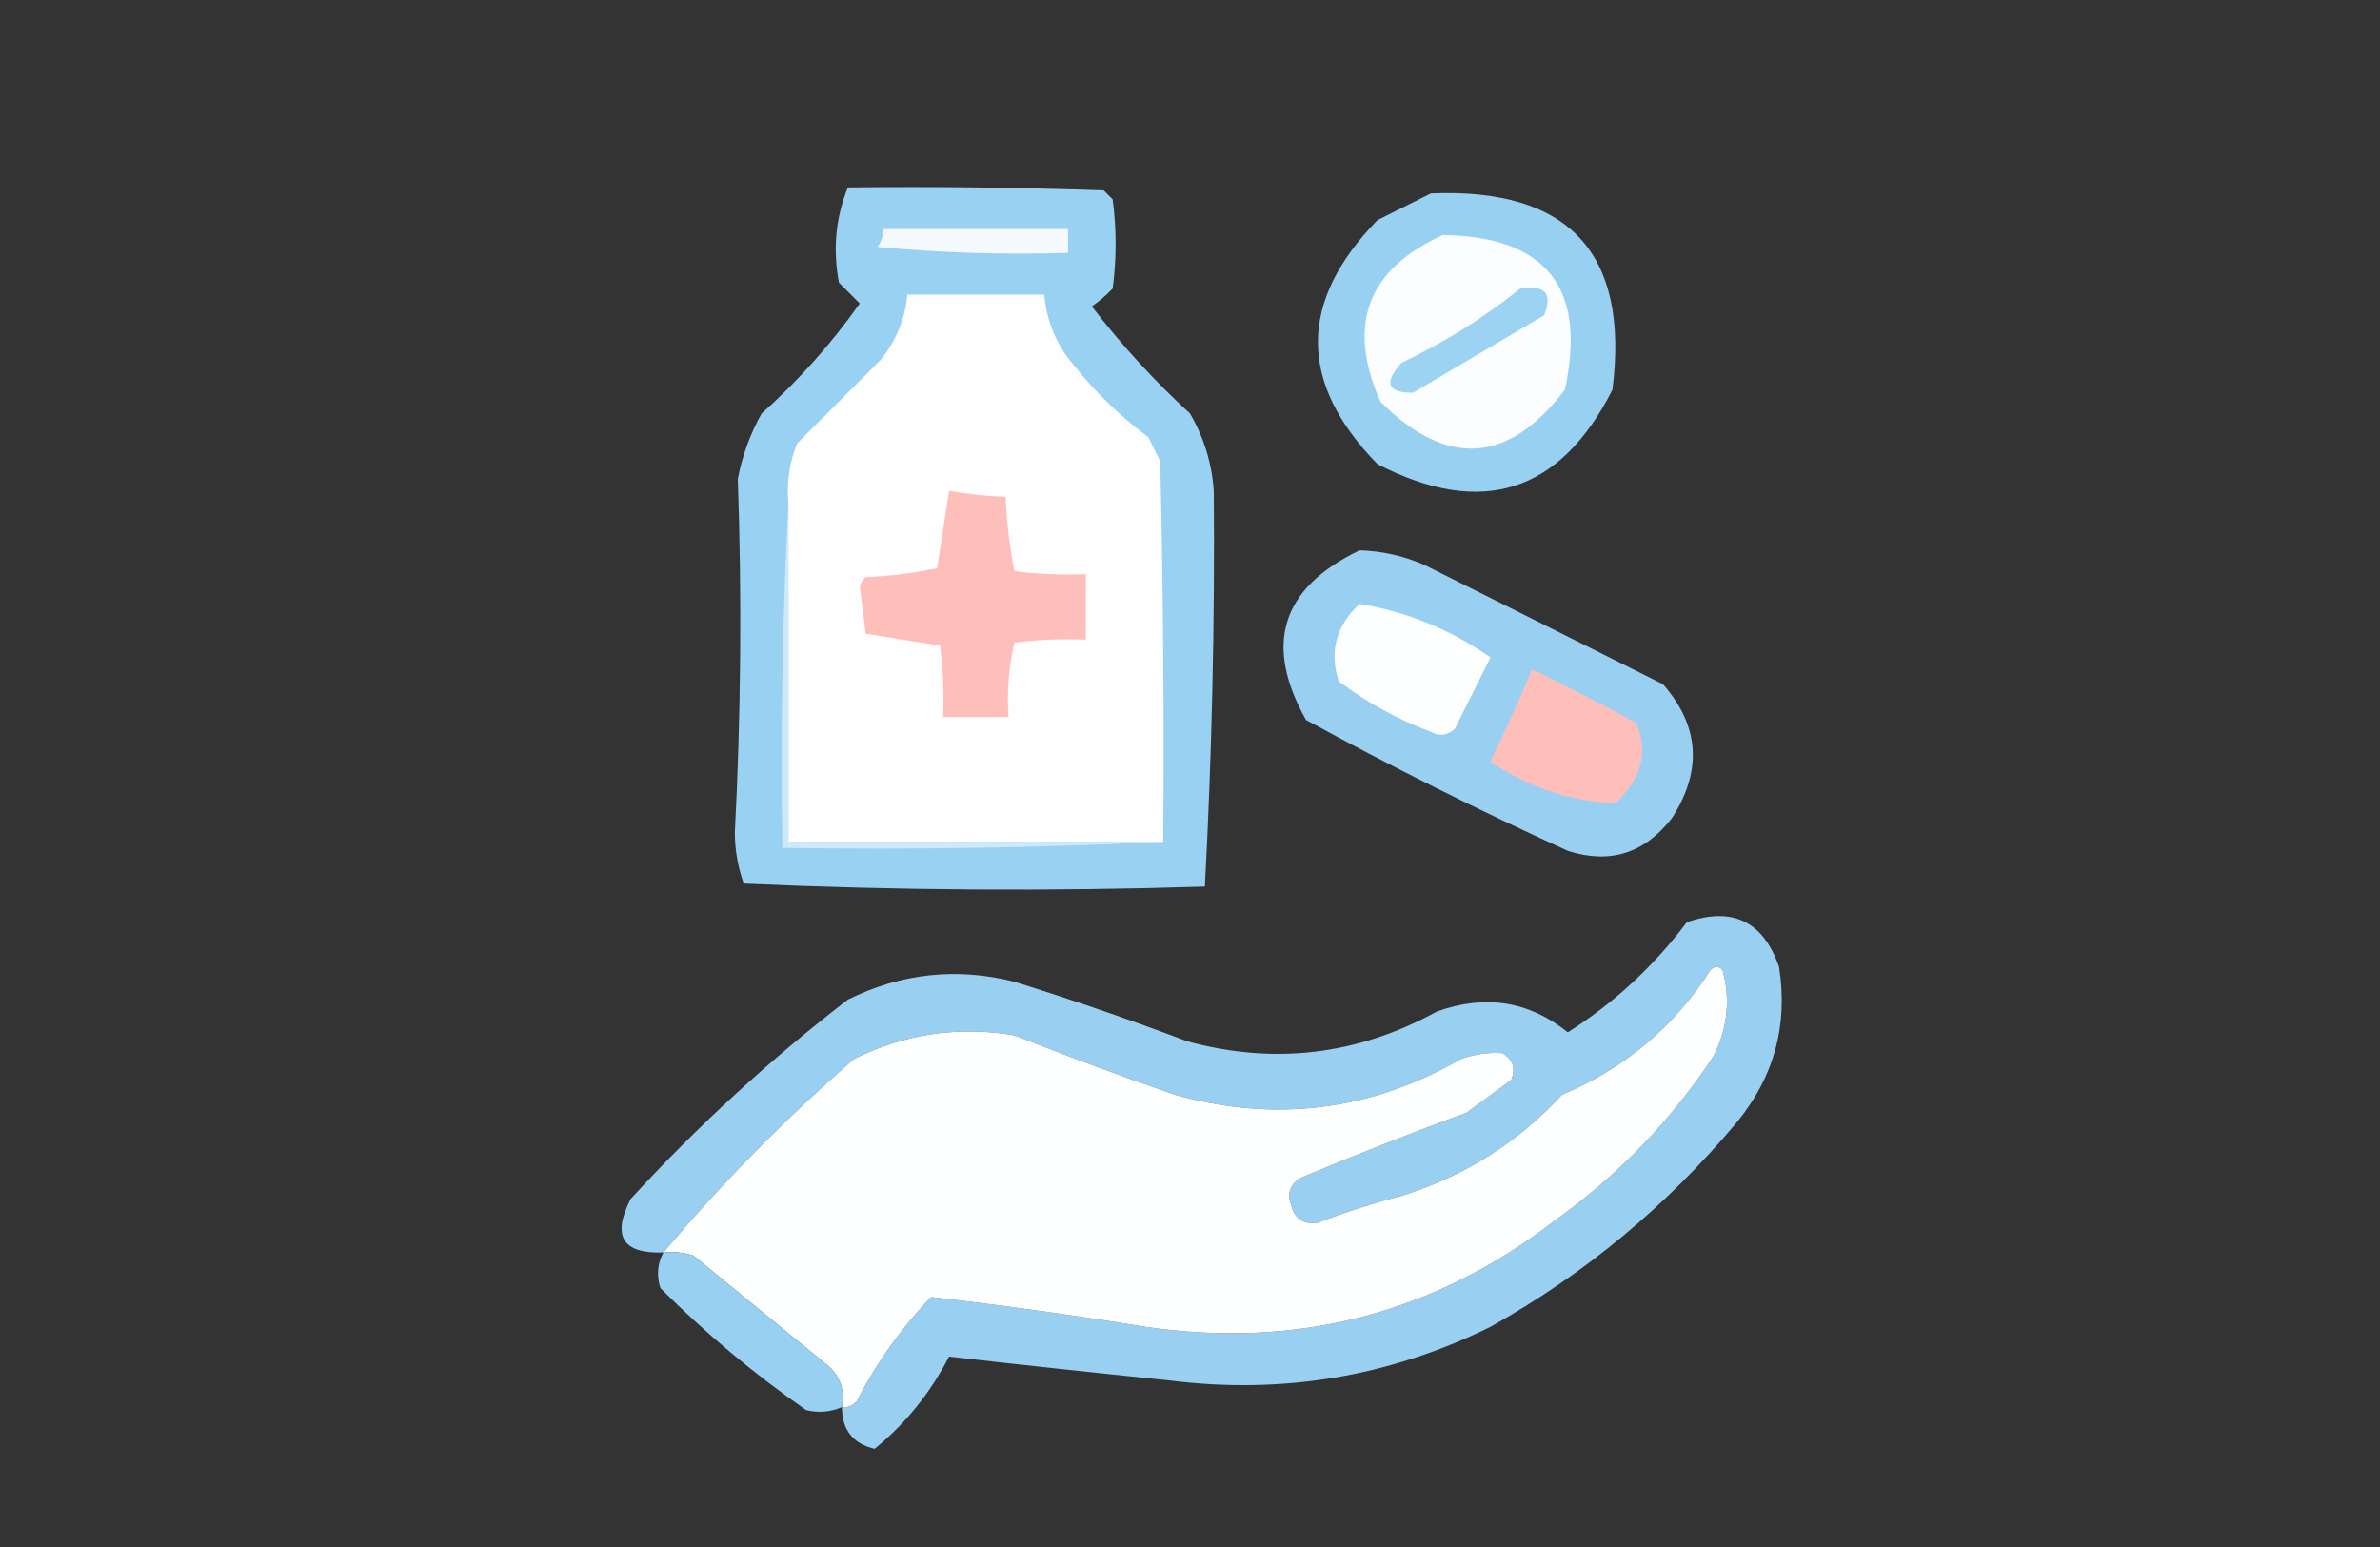
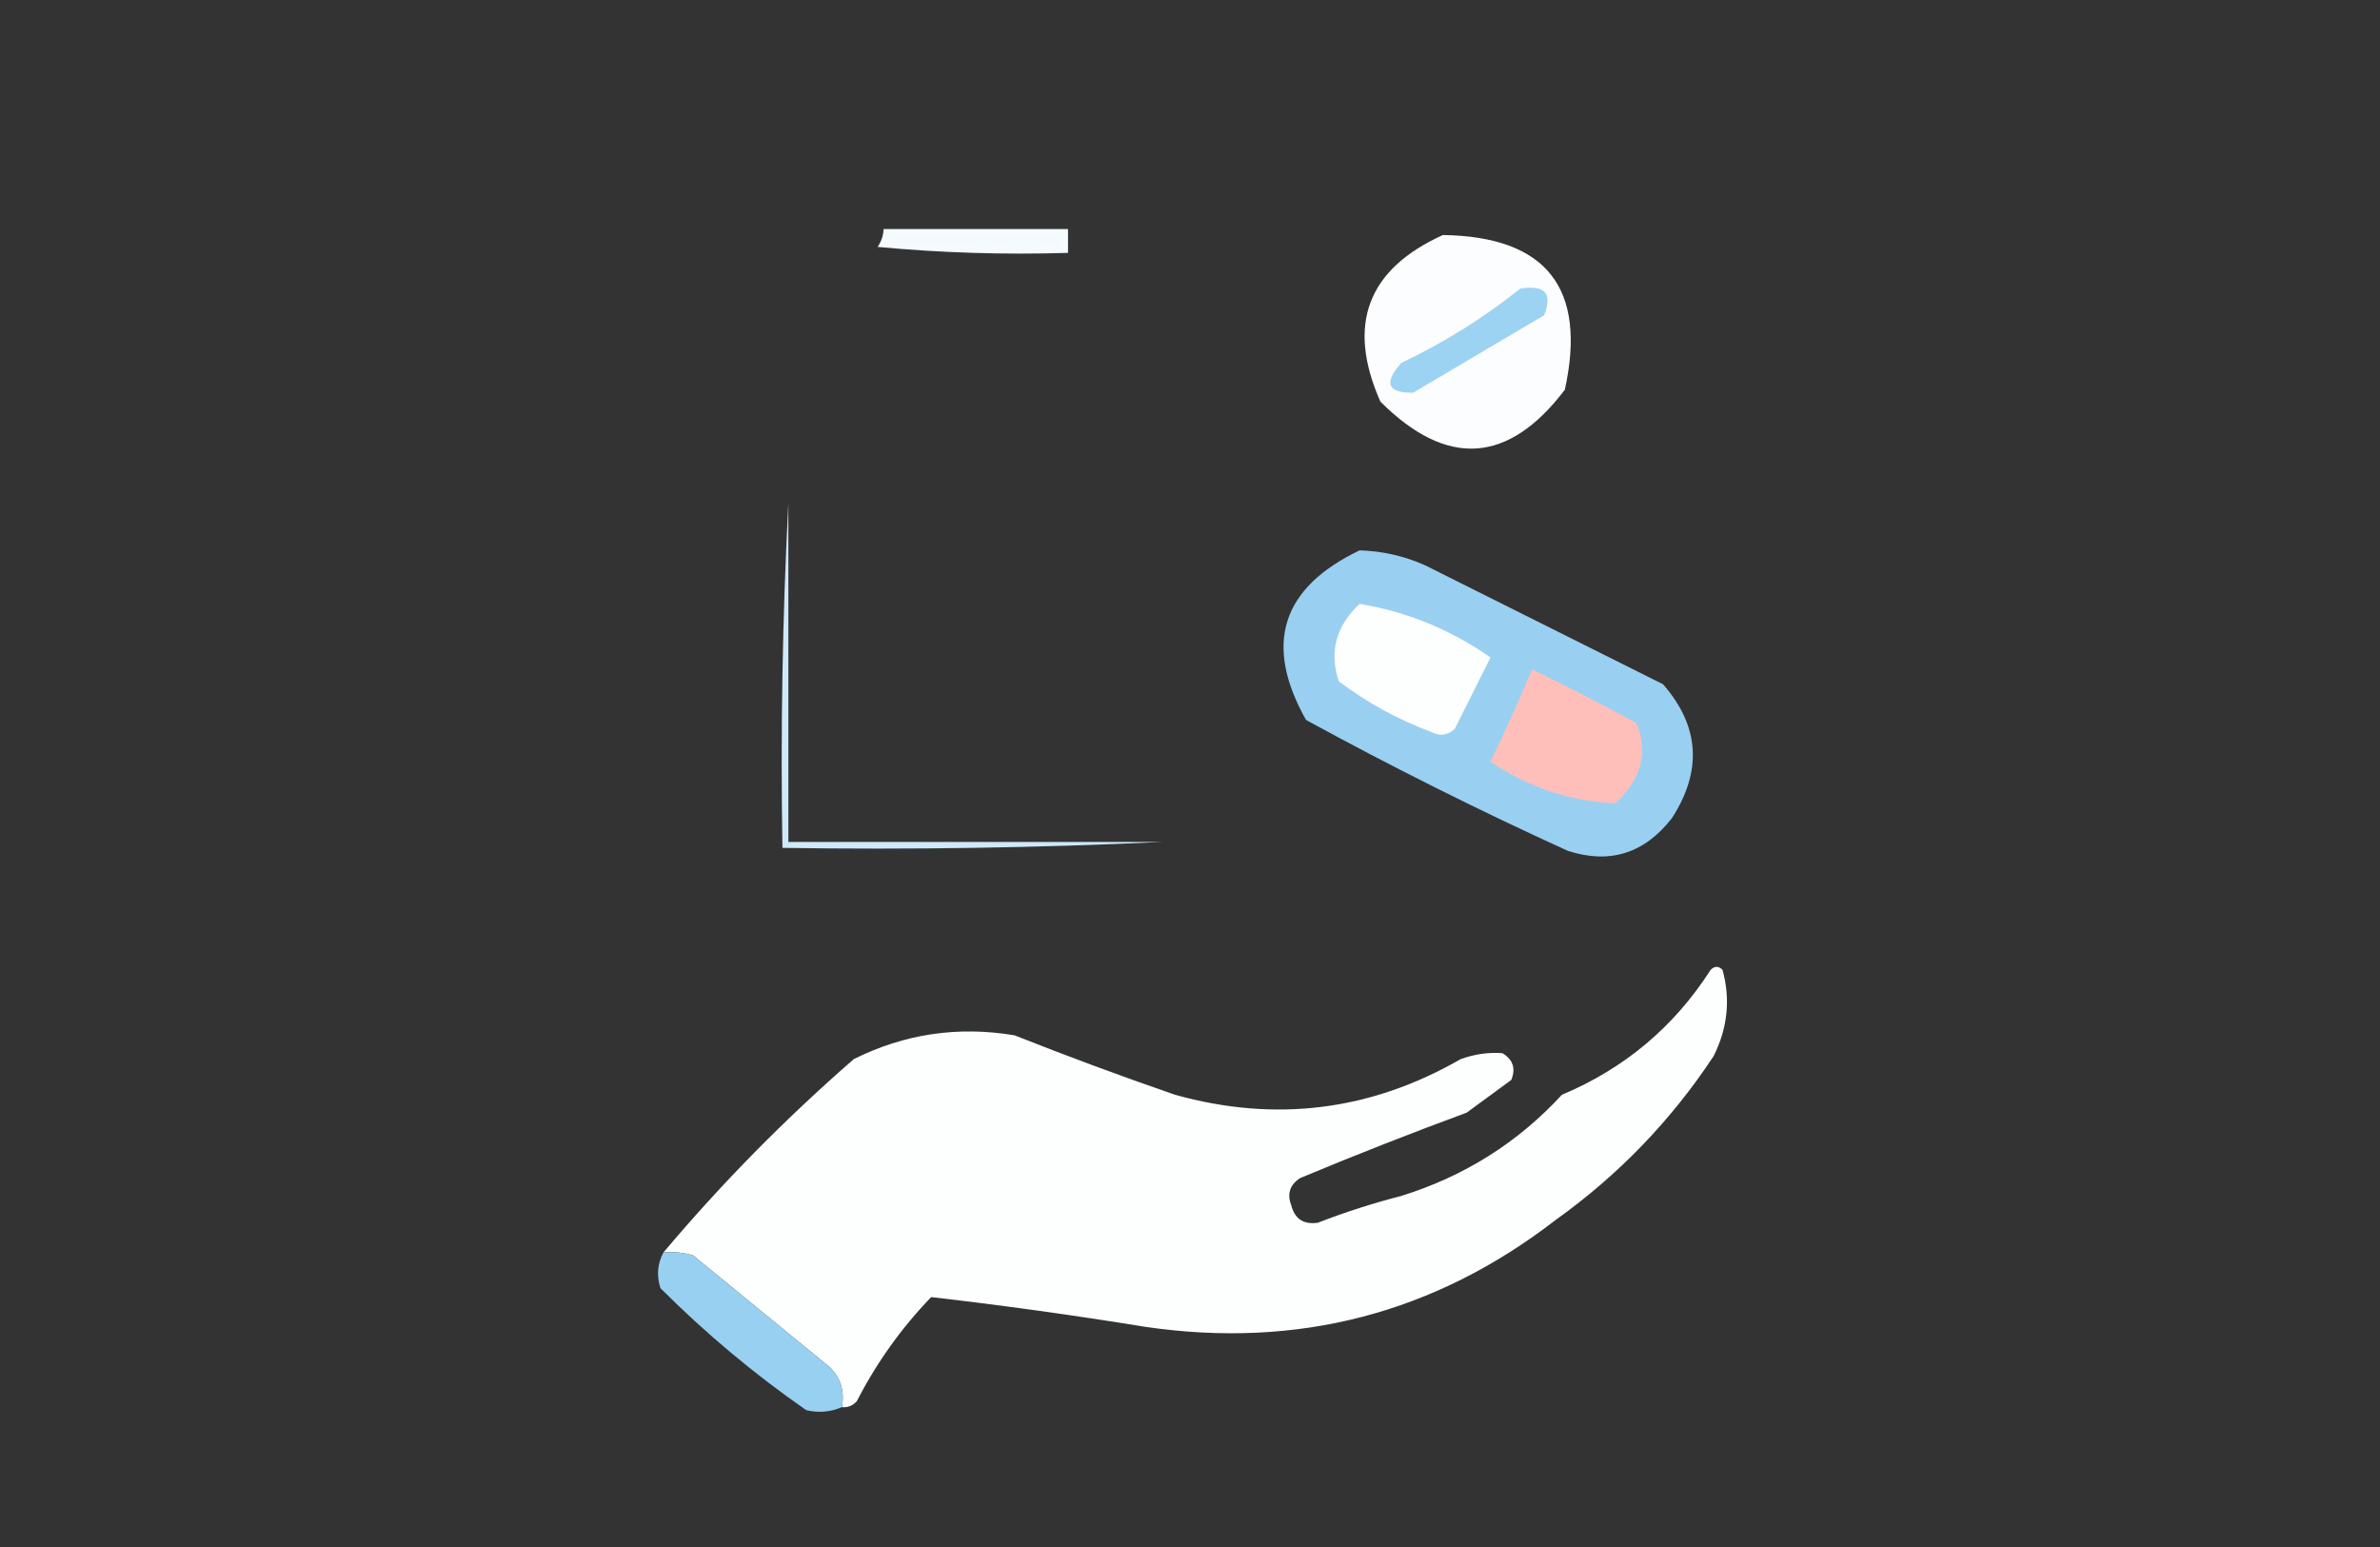
<svg xmlns="http://www.w3.org/2000/svg" clip-rule="evenodd" fill-rule="evenodd" height="260" image-rendering="optimizeQuality" shape-rendering="geometricPrecision" text-rendering="geometricPrecision" width="400">
  <rect width="100%" height="100%" fill="#333333" stroke="none" />
-   <path d="m142.5 31.5c14.337-.167 28.671 0 43 .5l1.5 1.5c.667 5 .667 10 0 15-1.074 1.118-2.24 2.118-3.5 3 4.975 6.476 10.475 12.476 16.5 18 2.34 4.021 3.674 8.354 4 13 .18 22.238-.32 44.405-1.5 66.5-25.906.828-51.739.661-77.5-.5-.977-2.741-1.477-5.575-1.5-8.5 1.025-19.833 1.191-39.667.5-59.5.739-3.885 2.073-7.552 4-11 6.185-5.52 11.685-11.687 16.5-18.5-1.167-1.167-2.333-2.333-3.5-3.5-1.054-5.614-.554-10.948 1.5-16z" fill="#9ad2f3" opacity=".993" />
-   <path d="m240.5 32.5c23.229-.941 33.396 10.059 30.5 33-8.826 17.385-21.993 21.552-39.5 12.5-13.331-13.653-13.331-27.32 0-41 3.092-1.546 6.092-3.046 9-4.5z" fill="#99d2f3" opacity=".985" />
  <path d="m148.5 38.5h31v4c-10.687.332-21.354-.001-32-1 .627-.917.961-1.917 1-3z" fill="#f4fafd" />
  <path d="m242.5 39.5c17.412.251 24.245 8.918 20.5 26-9.495 12.497-19.828 13.164-31 2-5.713-12.893-2.213-22.226 10.5-28z" fill="#fcfdfe" />
  <path d="m255.5 48.5c4.176-.669 5.509.831 4 4.5-7.333 4.333-14.667 8.667-22 13-4.324.045-4.99-1.621-2-5 7.236-3.441 13.902-7.607 20-12.5z" fill="#9cd3f3" />
-   <path d="m195.5 141.5c-21 0-42 0-63 0 0-19 0-38 0-57-.316-3.478.184-6.812 1.5-10 4.721-4.721 9.387-9.387 14-14 2.616-3.229 4.116-6.896 4.5-11h23c.299 3.606 1.465 6.939 3.5 10 4 5.333 8.667 10 14 14 .667 1.333 1.333 2.667 2 4 .5 21.331.667 42.664.5 64z" fill="#fefefe" />
-   <path d="m159.5 82.5c3.204.563 6.37.896 9.5 1 .2 4.253.7 8.42 1.5 12.5 3.986.499 7.986.665 12 .5v11c-4.014-.166-8.014.001-12 .5-.964 4.066-1.297 8.233-1 12.5-3.667 0-7.333 0-11 0 .166-4.014-.001-8.014-.5-12-4.121-.639-8.287-1.305-12.5-2-.333-2.667-.667-5.333-1-8 .209-.586.543-1.086 1-1.5 4.041-.173 8.041-.673 12-1.5.668-4.363 1.334-8.697 2-13z" fill="#febfba" />
  <path d="m228.5 92.5c3.819.105 7.486.938 11 2.5 13.364 6.682 26.698 13.349 40 20 6.14 7.022 6.64 14.522 1.5 22.5-4.623 5.944-10.456 7.777-17.5 5.5-14.945-6.806-29.612-14.139-44-22-7.154-12.705-4.154-22.205 9-28.5z" fill="#9ad2f3" opacity=".986" />
  <path d="m228.5 101.5c7.961 1.309 15.294 4.309 22 9-2 4-4 8-6 12-1.223 1.114-2.556 1.281-4 .5-5.584-2.083-10.751-4.916-15.5-8.5-1.626-4.973-.459-9.306 3.5-13z" fill="#fdfefe" />
  <path d="m257.5 112.5c5.885 2.859 11.718 5.859 17.5 9 2.086 4.844.919 9.344-3.5 13.5-7.57-.301-14.57-2.634-21-7 2.474-5.114 4.807-10.28 7-15.5z" fill="#febfba" />
  <path d="m132.5 84.5v57h63c-21.16.997-42.493 1.331-64 1-.33-19.507.003-38.841 1-58z" fill="#cee9f9" />
-   <path d="m141.5 236.5c.996.086 1.829-.248 2.5-1 3.308-6.45 7.474-12.283 12.5-17.5 11.988 1.379 23.988 3.046 36 5 25.648 3.743 48.648-2.257 69-18 10.543-7.542 19.376-16.709 26.5-27.5 2.362-4.715 2.862-9.549 1.5-14.5-.667-.667-1.333-.667-2 0-6.136 9.575-14.47 16.575-25 21-7.395 8.032-16.395 13.699-27 17-4.78 1.227-9.446 2.727-14 4.5-2.424.352-3.924-.648-4.5-3-.711-1.867-.211-3.367 1.5-4.5 9.243-3.86 18.576-7.526 28-11 2.5-1.833 5-3.667 7.5-5.5.783-1.933.283-3.433-1.5-4.5-2.345-.17-4.679.163-7 1-15.127 8.699-31.127 10.699-48 6-9.111-3.147-18.111-6.48-27-10-9.489-1.584-18.489-.25-27 4-11.559 10.058-22.226 20.892-32 32.5-6.871.248-8.705-2.752-5.5-9 11.241-12.244 23.408-23.41 36.5-33.5 8.972-4.441 18.306-5.441 28-3 9.763 3.048 19.429 6.381 29 10 14.641 4.006 28.641 2.339 42-5 8.131-2.921 15.464-1.754 22 3.5 7.771-4.936 14.437-11.103 20-18.5 7.66-2.668 12.827-.168 15.5 7.5 1.533 9.73-.8 18.397-7 26-11.741 14.079-25.574 25.579-41.5 34.5-17.073 8.401-35.073 11.401-54 9-12.388-1.265-24.722-2.599-37-4-3.109 6.069-7.276 11.236-12.5 15.5-3.644-.849-5.478-3.183-5.5-7z" fill="#9ad2f3" opacity=".99" />
+   <path d="m141.5 236.5z" fill="#9ad2f3" opacity=".99" />
  <path d="m141.5 236.5c.541-3.152-.459-5.652-3-7.5-7.333-6-14.667-12-22-18-1.634-.494-3.301-.66-5-.5 9.774-11.608 20.441-22.442 32-32.5 8.511-4.25 17.511-5.584 27-4 8.889 3.52 17.889 6.853 27 10 16.873 4.699 32.873 2.699 48-6 2.321-.837 4.655-1.17 7-1 1.783 1.067 2.283 2.567 1.5 4.5-2.5 1.833-5 3.667-7.5 5.5-9.424 3.474-18.757 7.14-28 11-1.711 1.133-2.211 2.633-1.5 4.5.576 2.352 2.076 3.352 4.5 3 4.554-1.773 9.22-3.273 14-4.5 10.605-3.301 19.605-8.968 27-17 10.53-4.425 18.864-11.425 25-21 .667-.667 1.333-.667 2 0 1.362 4.951.862 9.785-1.5 14.5-7.124 10.791-15.957 19.958-26.5 27.5-20.352 15.743-43.352 21.743-69 18-12.012-1.954-24.012-3.621-36-5-5.026 5.217-9.192 11.05-12.5 17.5-.671.752-1.504 1.086-2.5 1z" fill="#fdfefe" />
  <path d="m111.5 210.5c1.699-.16 3.366.006 5 .5 7.333 6 14.667 12 22 18 2.541 1.848 3.541 4.348 3 7.5-1.955.823-3.955.99-6 .5-8.752-6.081-16.918-12.914-24.5-20.5-.678-2.098-.511-4.098.5-6z" fill="#9ad2f3" opacity=".989" />
</svg>